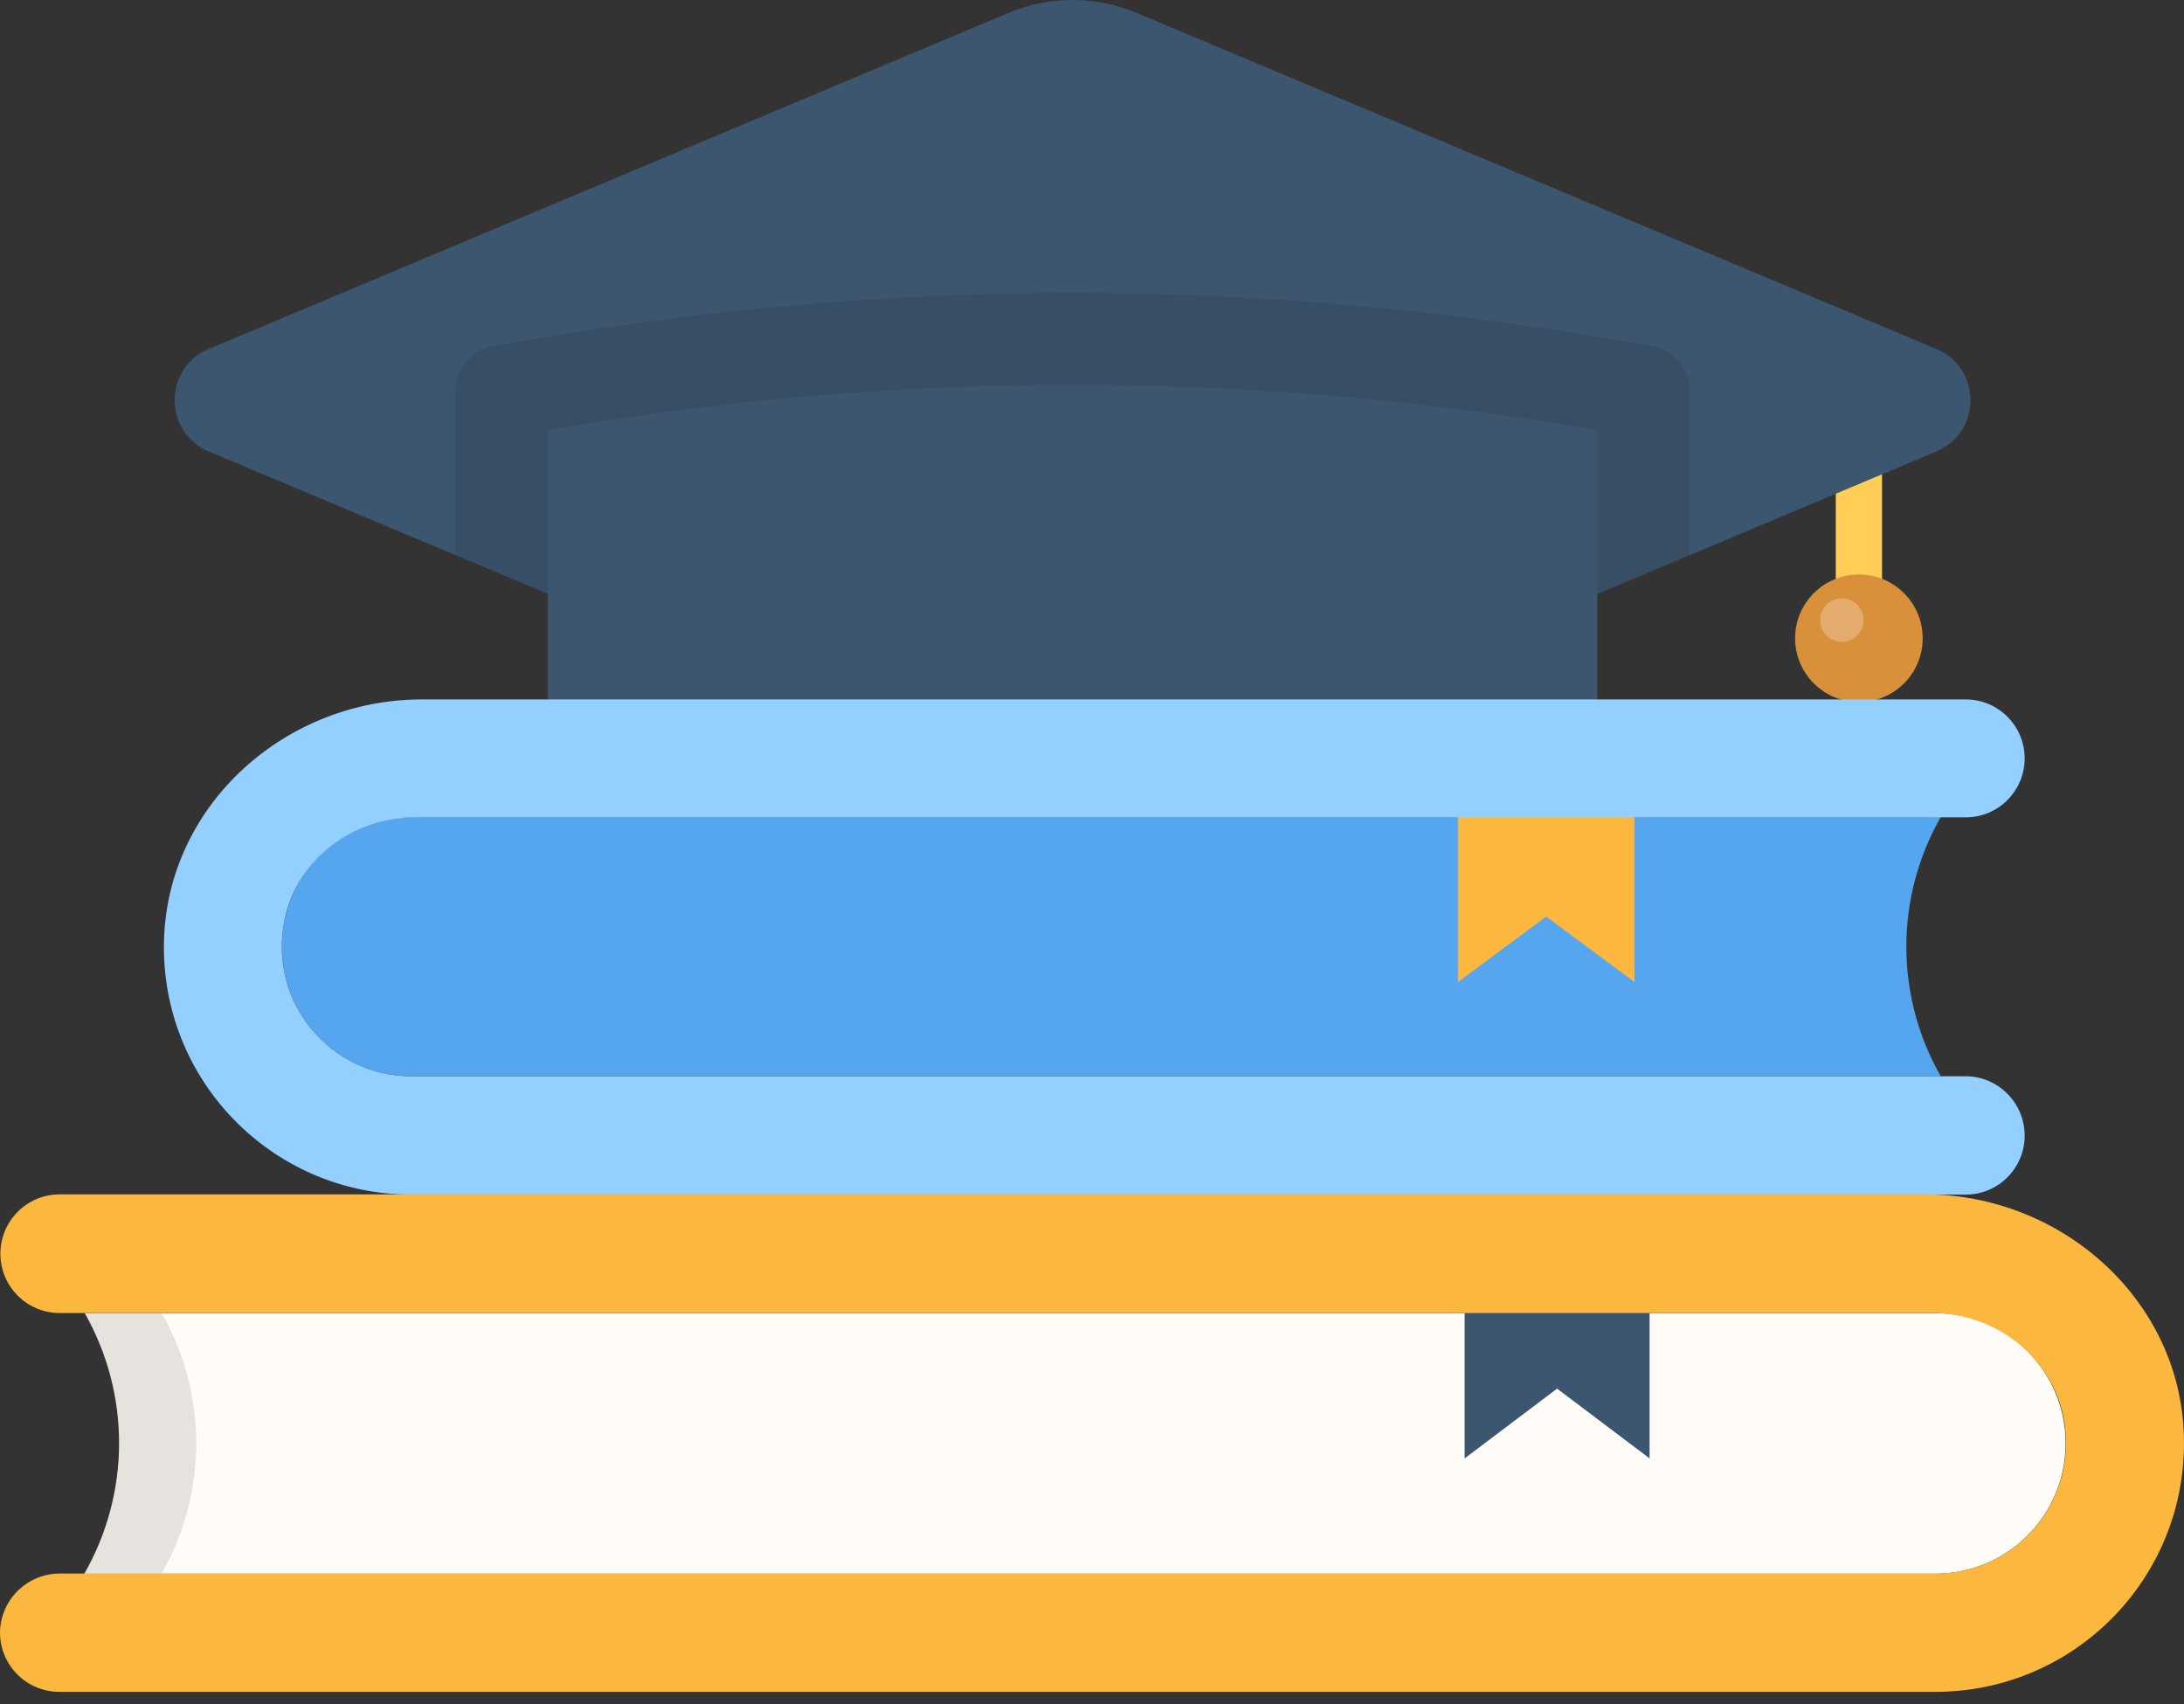
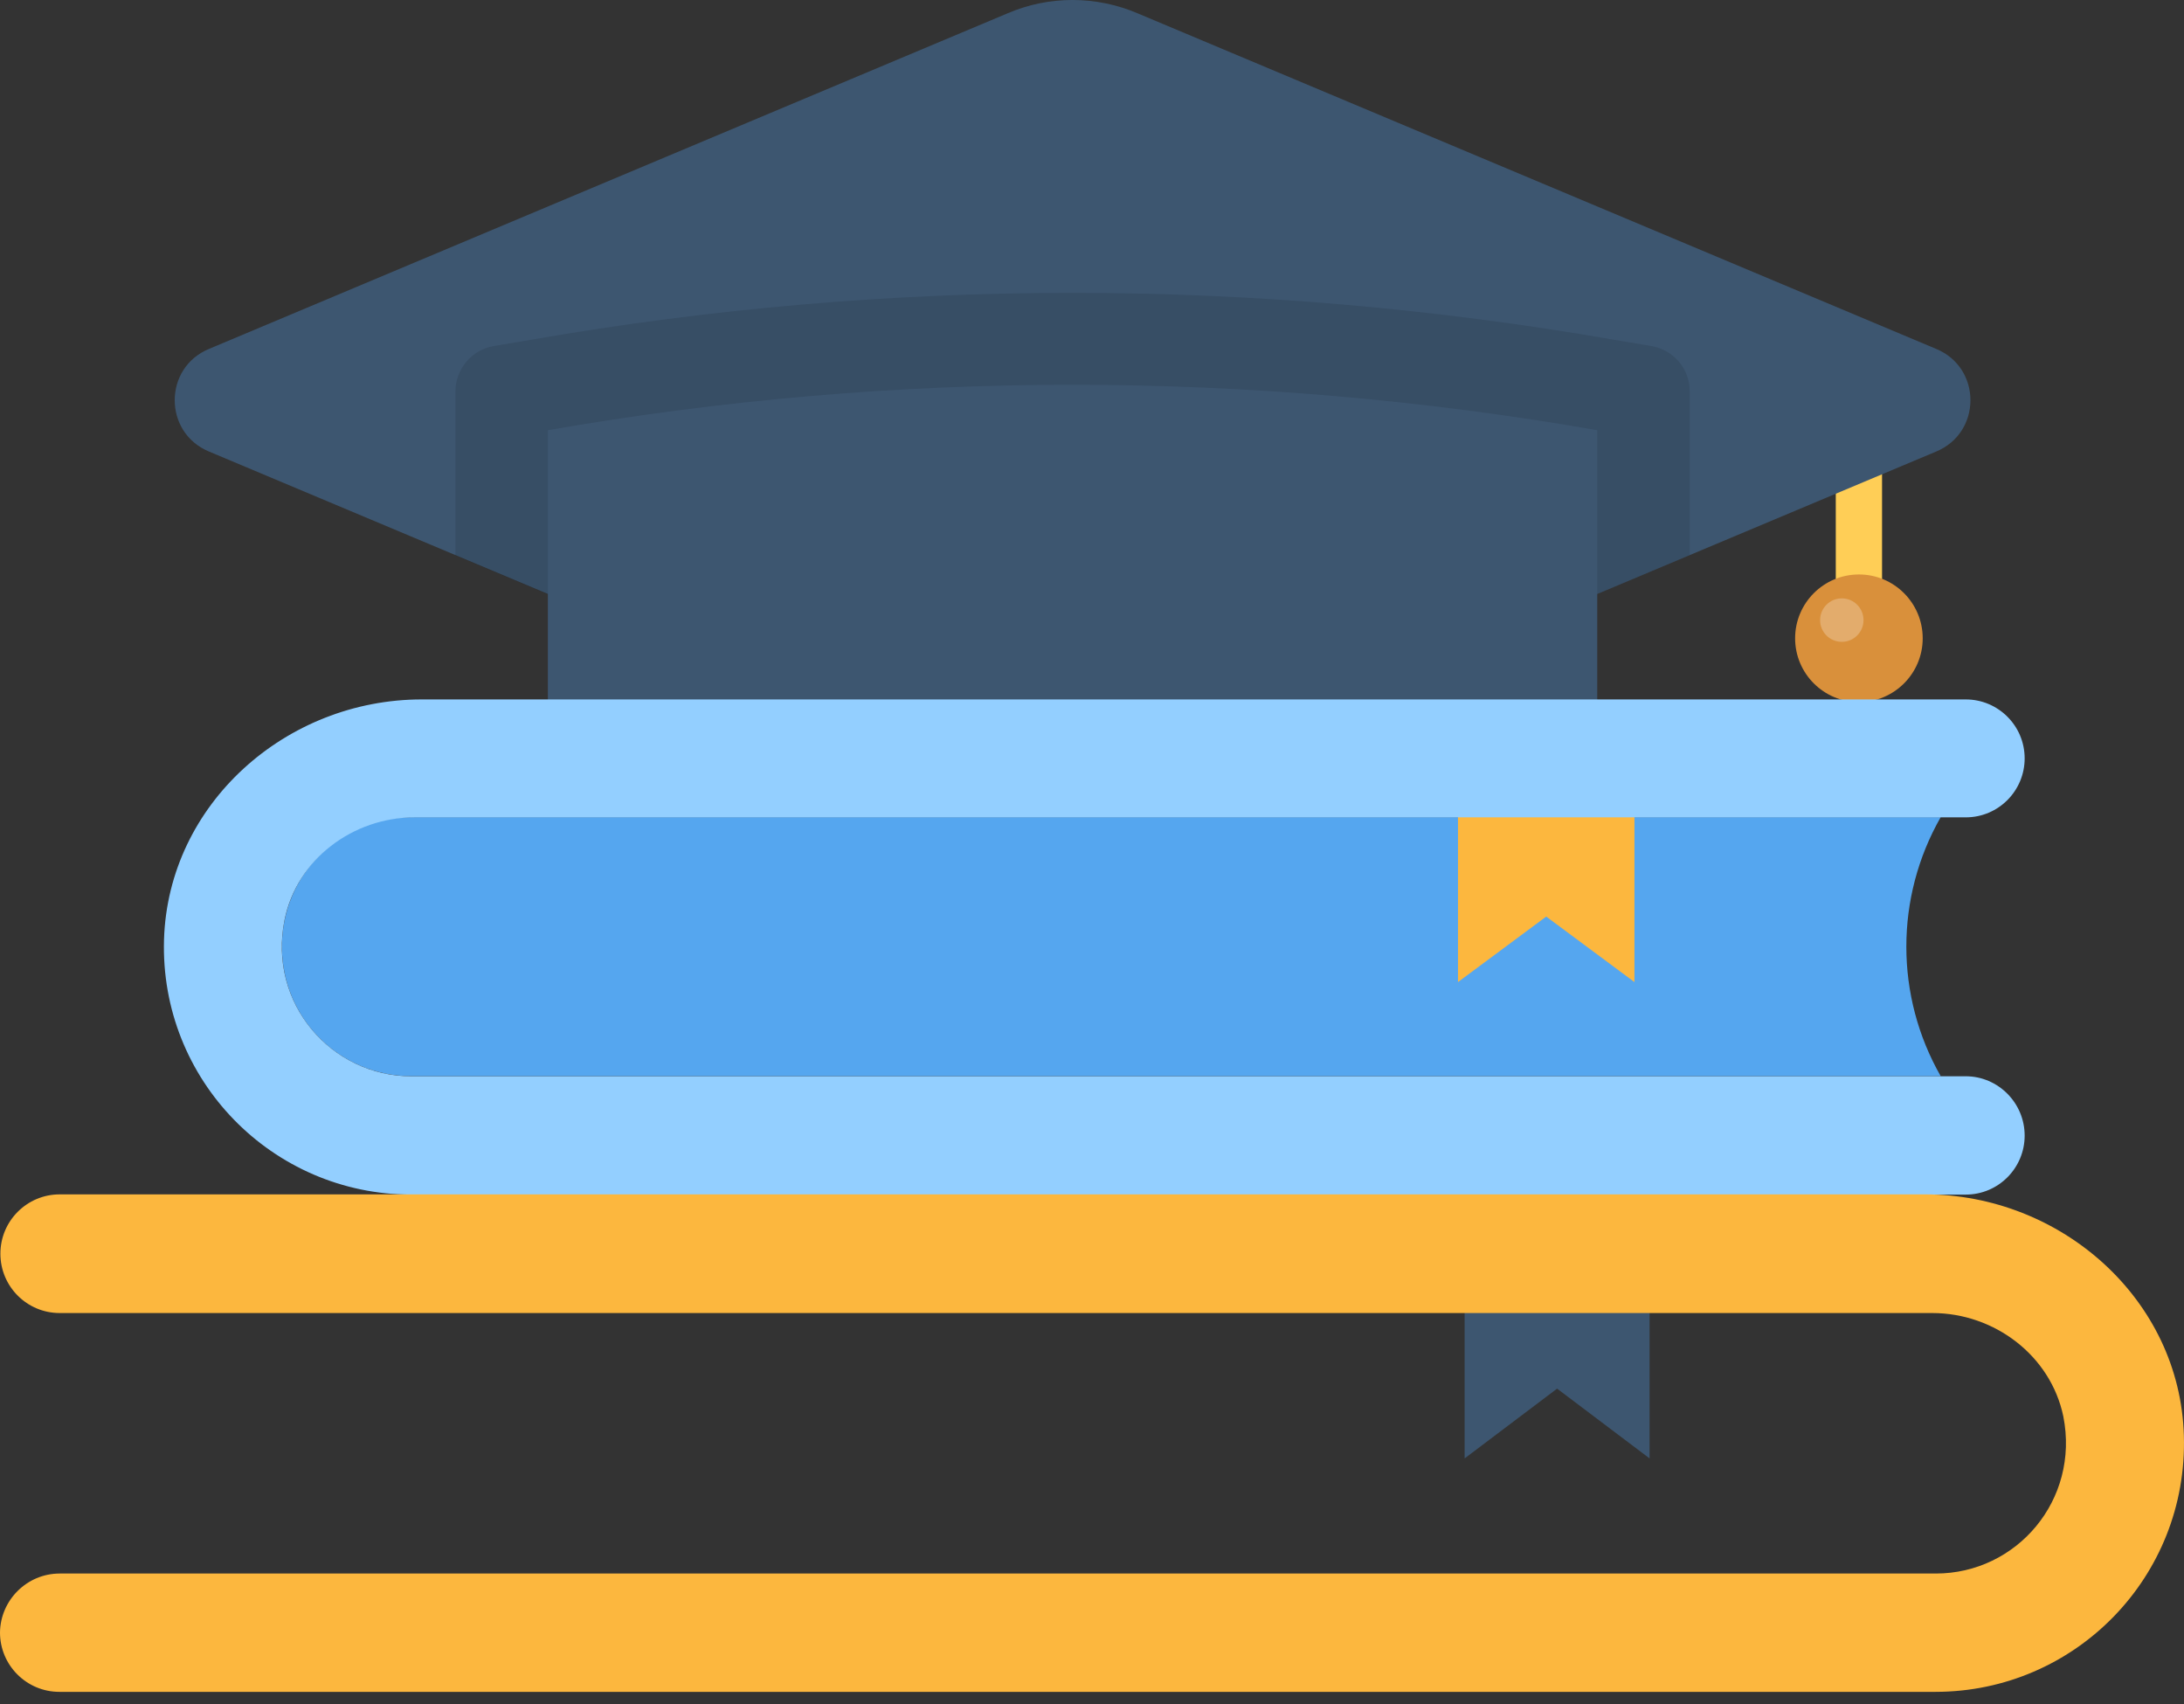
<svg xmlns="http://www.w3.org/2000/svg" width="50" height="39" viewBox="0 0 50 39" fill="none">
  <rect x="0" y="0" width="50" height="39" fill="#333333" stroke="none" />
  <path d="M42.557 14.064C42.261 14.064 42.028 13.831 42.028 13.535V10.678C42.028 10.381 42.261 10.148 42.557 10.148C42.854 10.148 43.087 10.381 43.087 10.678V13.535C43.087 13.831 42.843 14.064 42.557 14.064Z" fill="#FFCE56" />
  <path d="M36.567 16.861H12.543V9.845C20.491 8.458 28.619 8.458 36.567 9.845V16.861Z" fill="#3D5670" />
  <path d="M44.325 7.985L26.037 0.302C25.085 -0.101 24.016 -0.101 23.074 0.302L4.786 7.985C3.738 8.419 3.738 9.901 4.786 10.335L12.543 13.594H36.568L44.325 10.335C45.373 9.901 45.373 8.419 44.325 7.985Z" fill="#3D5670" />
  <path d="M42.558 16.069C43.364 16.069 44.018 15.415 44.018 14.609C44.018 13.802 43.364 13.148 42.558 13.148C41.751 13.148 41.097 13.802 41.097 14.609C41.097 15.415 41.751 16.069 42.558 16.069Z" fill="#D9903B" />
  <path opacity="0.25" d="M42.166 13.695C41.891 13.695 41.669 13.918 41.669 14.193C41.669 14.468 41.891 14.69 42.166 14.69C42.441 14.69 42.663 14.468 42.663 14.193C42.663 13.918 42.441 13.695 42.166 13.695Z" fill="white" />
  <path opacity="0.1" d="M37.805 7.92L36.927 7.772C32.852 7.063 28.683 6.703 24.555 6.703C20.417 6.703 16.258 7.063 12.183 7.772L11.305 7.92C10.797 8.005 10.426 8.449 10.426 8.968V12.714L12.543 13.604V9.846C20.491 8.46 28.619 8.46 36.567 9.846V13.593L38.684 12.704V8.957C38.684 8.439 38.313 8.005 37.805 7.92Z" fill="black" />
  <path d="M44.43 18.703H9.417C7.777 18.703 6.454 20.026 6.454 21.666C6.454 23.307 7.777 24.63 9.417 24.63H44.43C43.381 22.795 43.381 20.538 44.43 18.703Z" fill="#55A6EF" />
  <path d="M37.419 22.477L35.399 20.978L33.379 22.477V18.57H37.419V22.477Z" fill="#FCB73E" />
  <path d="M45.003 24.633H9.417C7.582 24.633 6.127 22.957 6.515 21.052C6.797 19.668 8.076 18.707 9.496 18.707H45.003C45.753 18.707 46.352 18.098 46.352 17.357C46.352 16.608 45.744 16.008 45.003 16.008H9.655C6.55 16.008 3.852 18.398 3.755 21.502C3.658 24.713 6.233 27.341 9.417 27.341H45.003C45.753 27.341 46.352 26.732 46.352 25.991C46.352 25.242 45.744 24.633 45.003 24.633Z" fill="#93CFFF" />
-   <path d="M1.941 30.055H44.309C45.958 30.055 47.29 31.386 47.29 33.036C47.29 34.685 45.958 36.017 44.309 36.017H1.932C2.99 34.164 2.99 31.907 1.941 30.055Z" fill="#FFFCF7" />
-   <path opacity="0.1" d="M1.94 30.055H3.704C4.754 31.898 4.754 34.164 3.704 36.008H1.94C2.99 34.164 2.99 31.907 1.94 30.055Z" fill="black" />
  <path d="M33.531 33.379L35.648 31.782L37.765 33.379V28.625H33.531V33.379Z" fill="#3D5670" />
  <path d="M1.367 36.014H44.318C46.17 36.014 47.616 34.33 47.237 32.416C46.946 31.023 45.658 30.052 44.238 30.052H1.367C0.617 30.052 0.009 29.444 0.009 28.694C0.009 27.945 0.617 27.336 1.367 27.336H44.071C47.184 27.336 49.909 29.735 49.997 32.857C50.094 36.085 47.51 38.722 44.309 38.722H1.358C0.609 38.722 0 38.113 0 37.364C0.009 36.623 0.617 36.014 1.367 36.014Z" fill="#FCB73E" />
</svg>